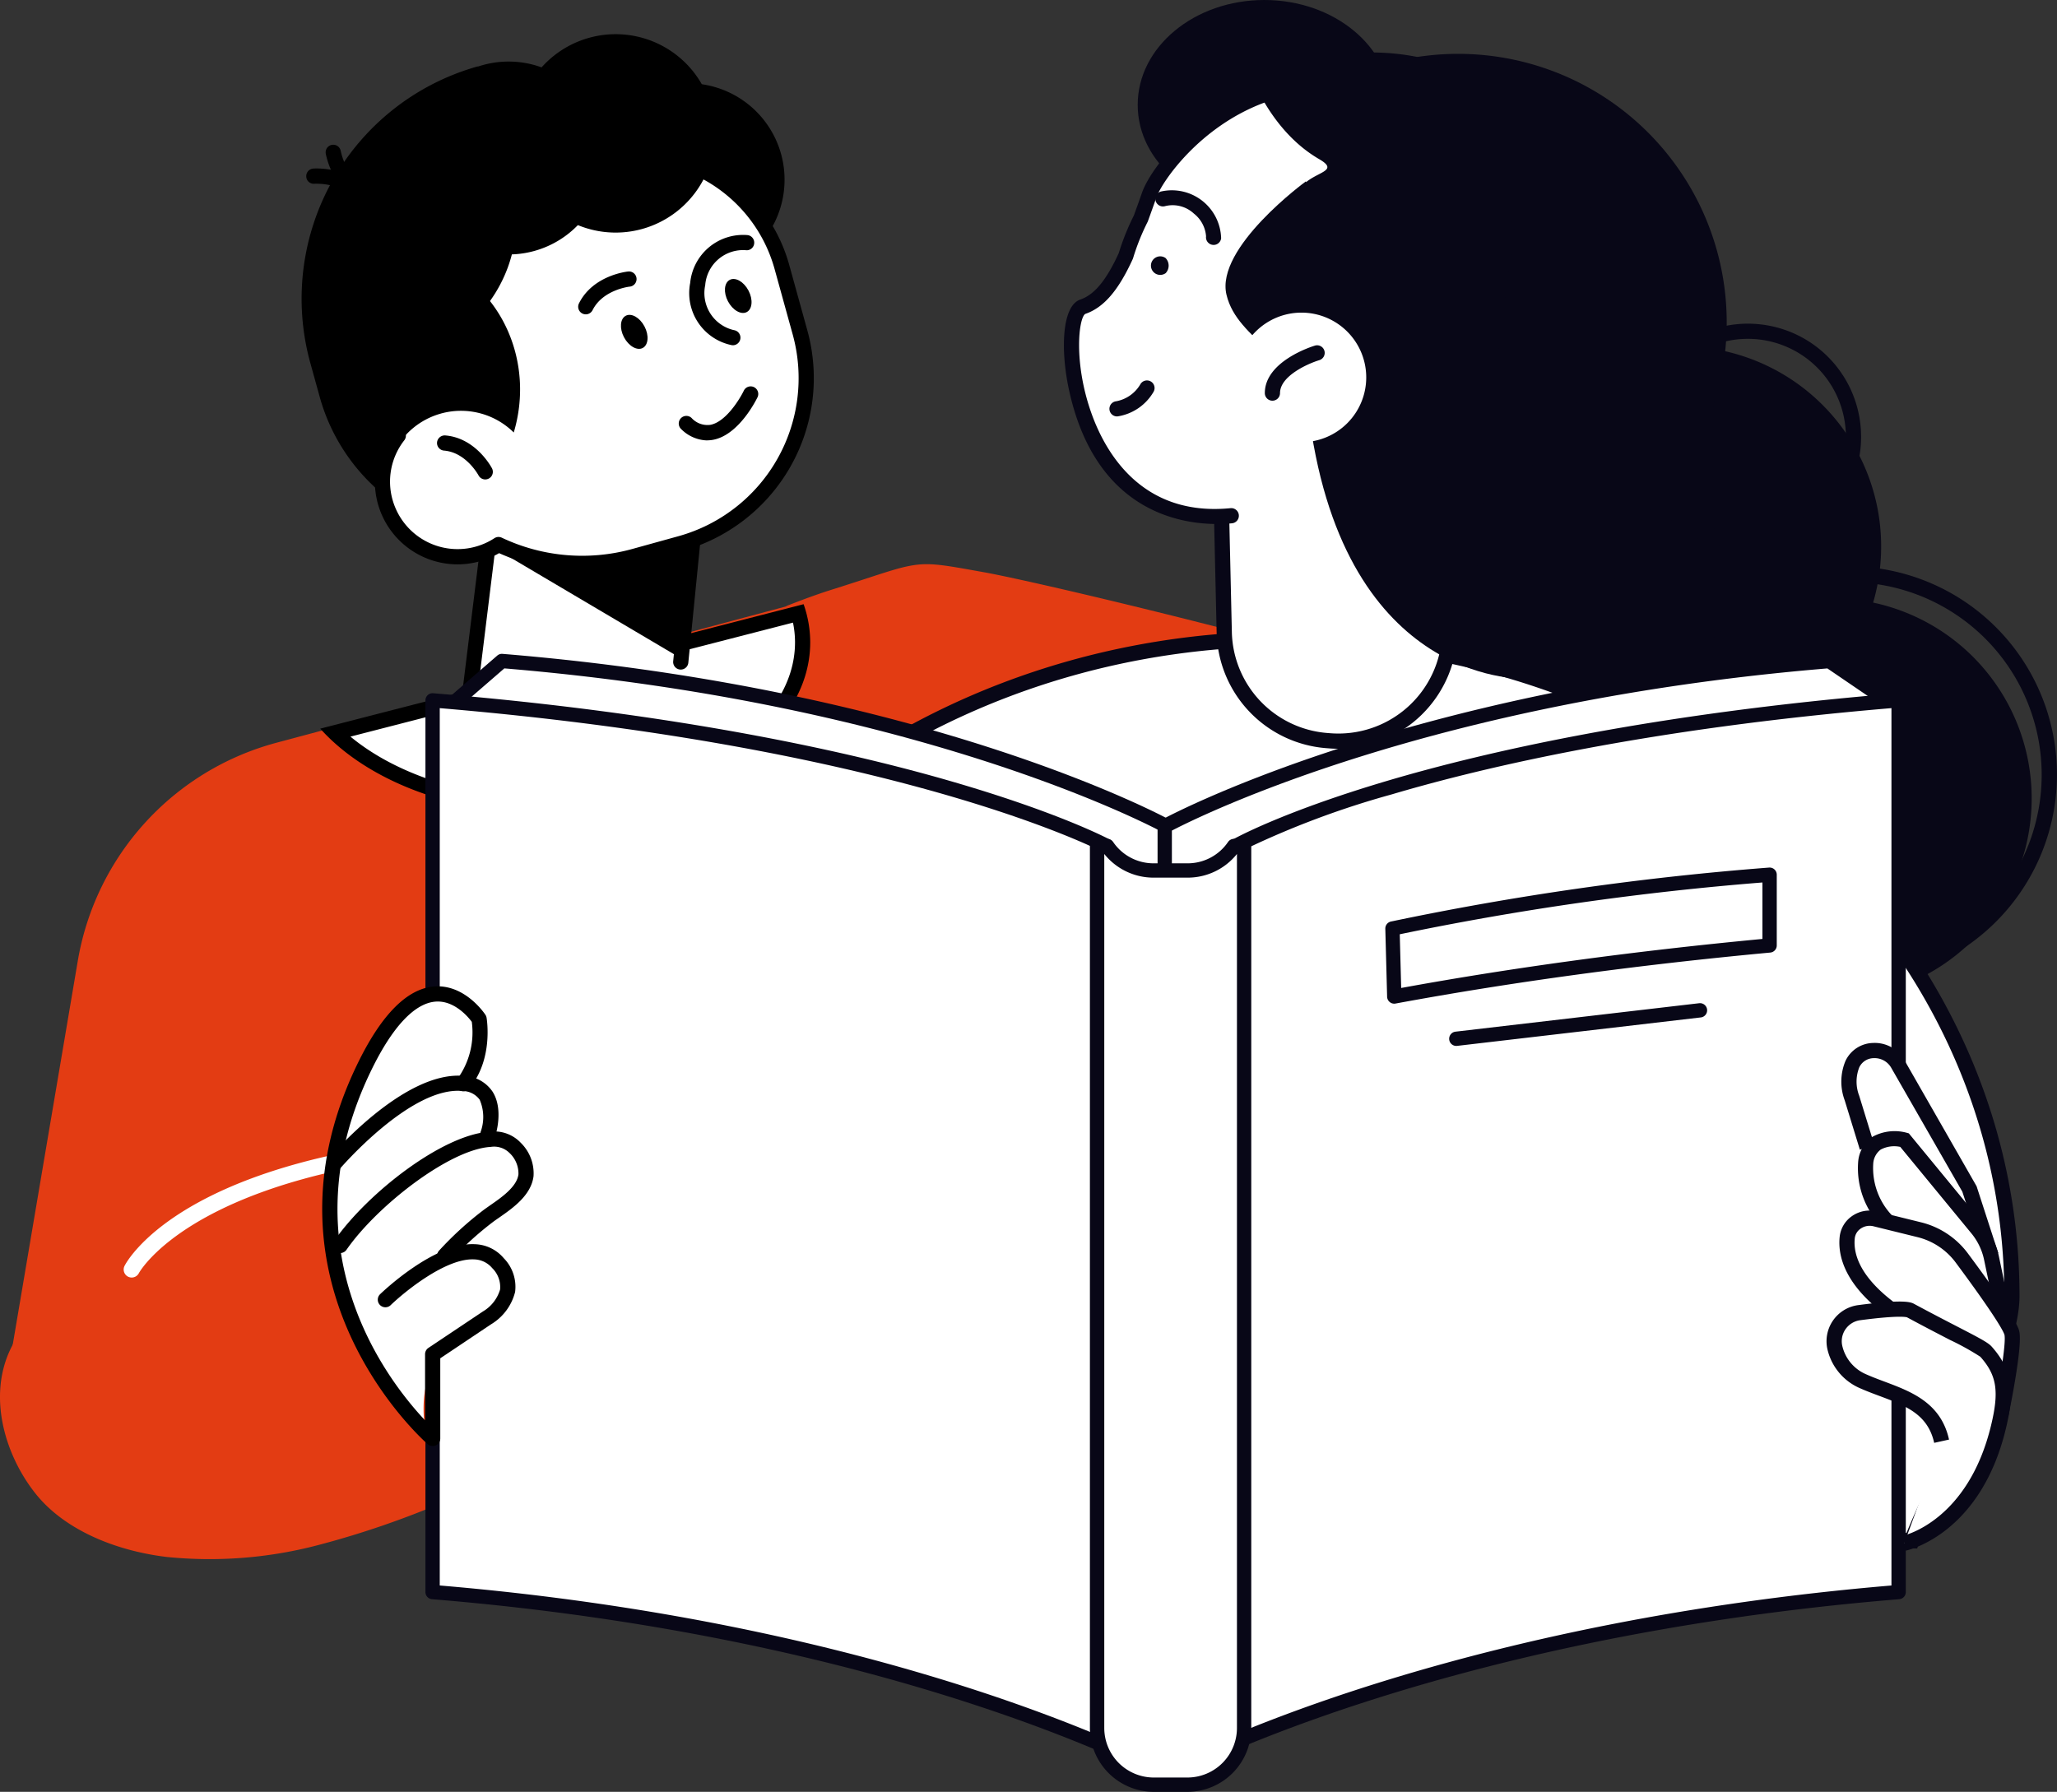
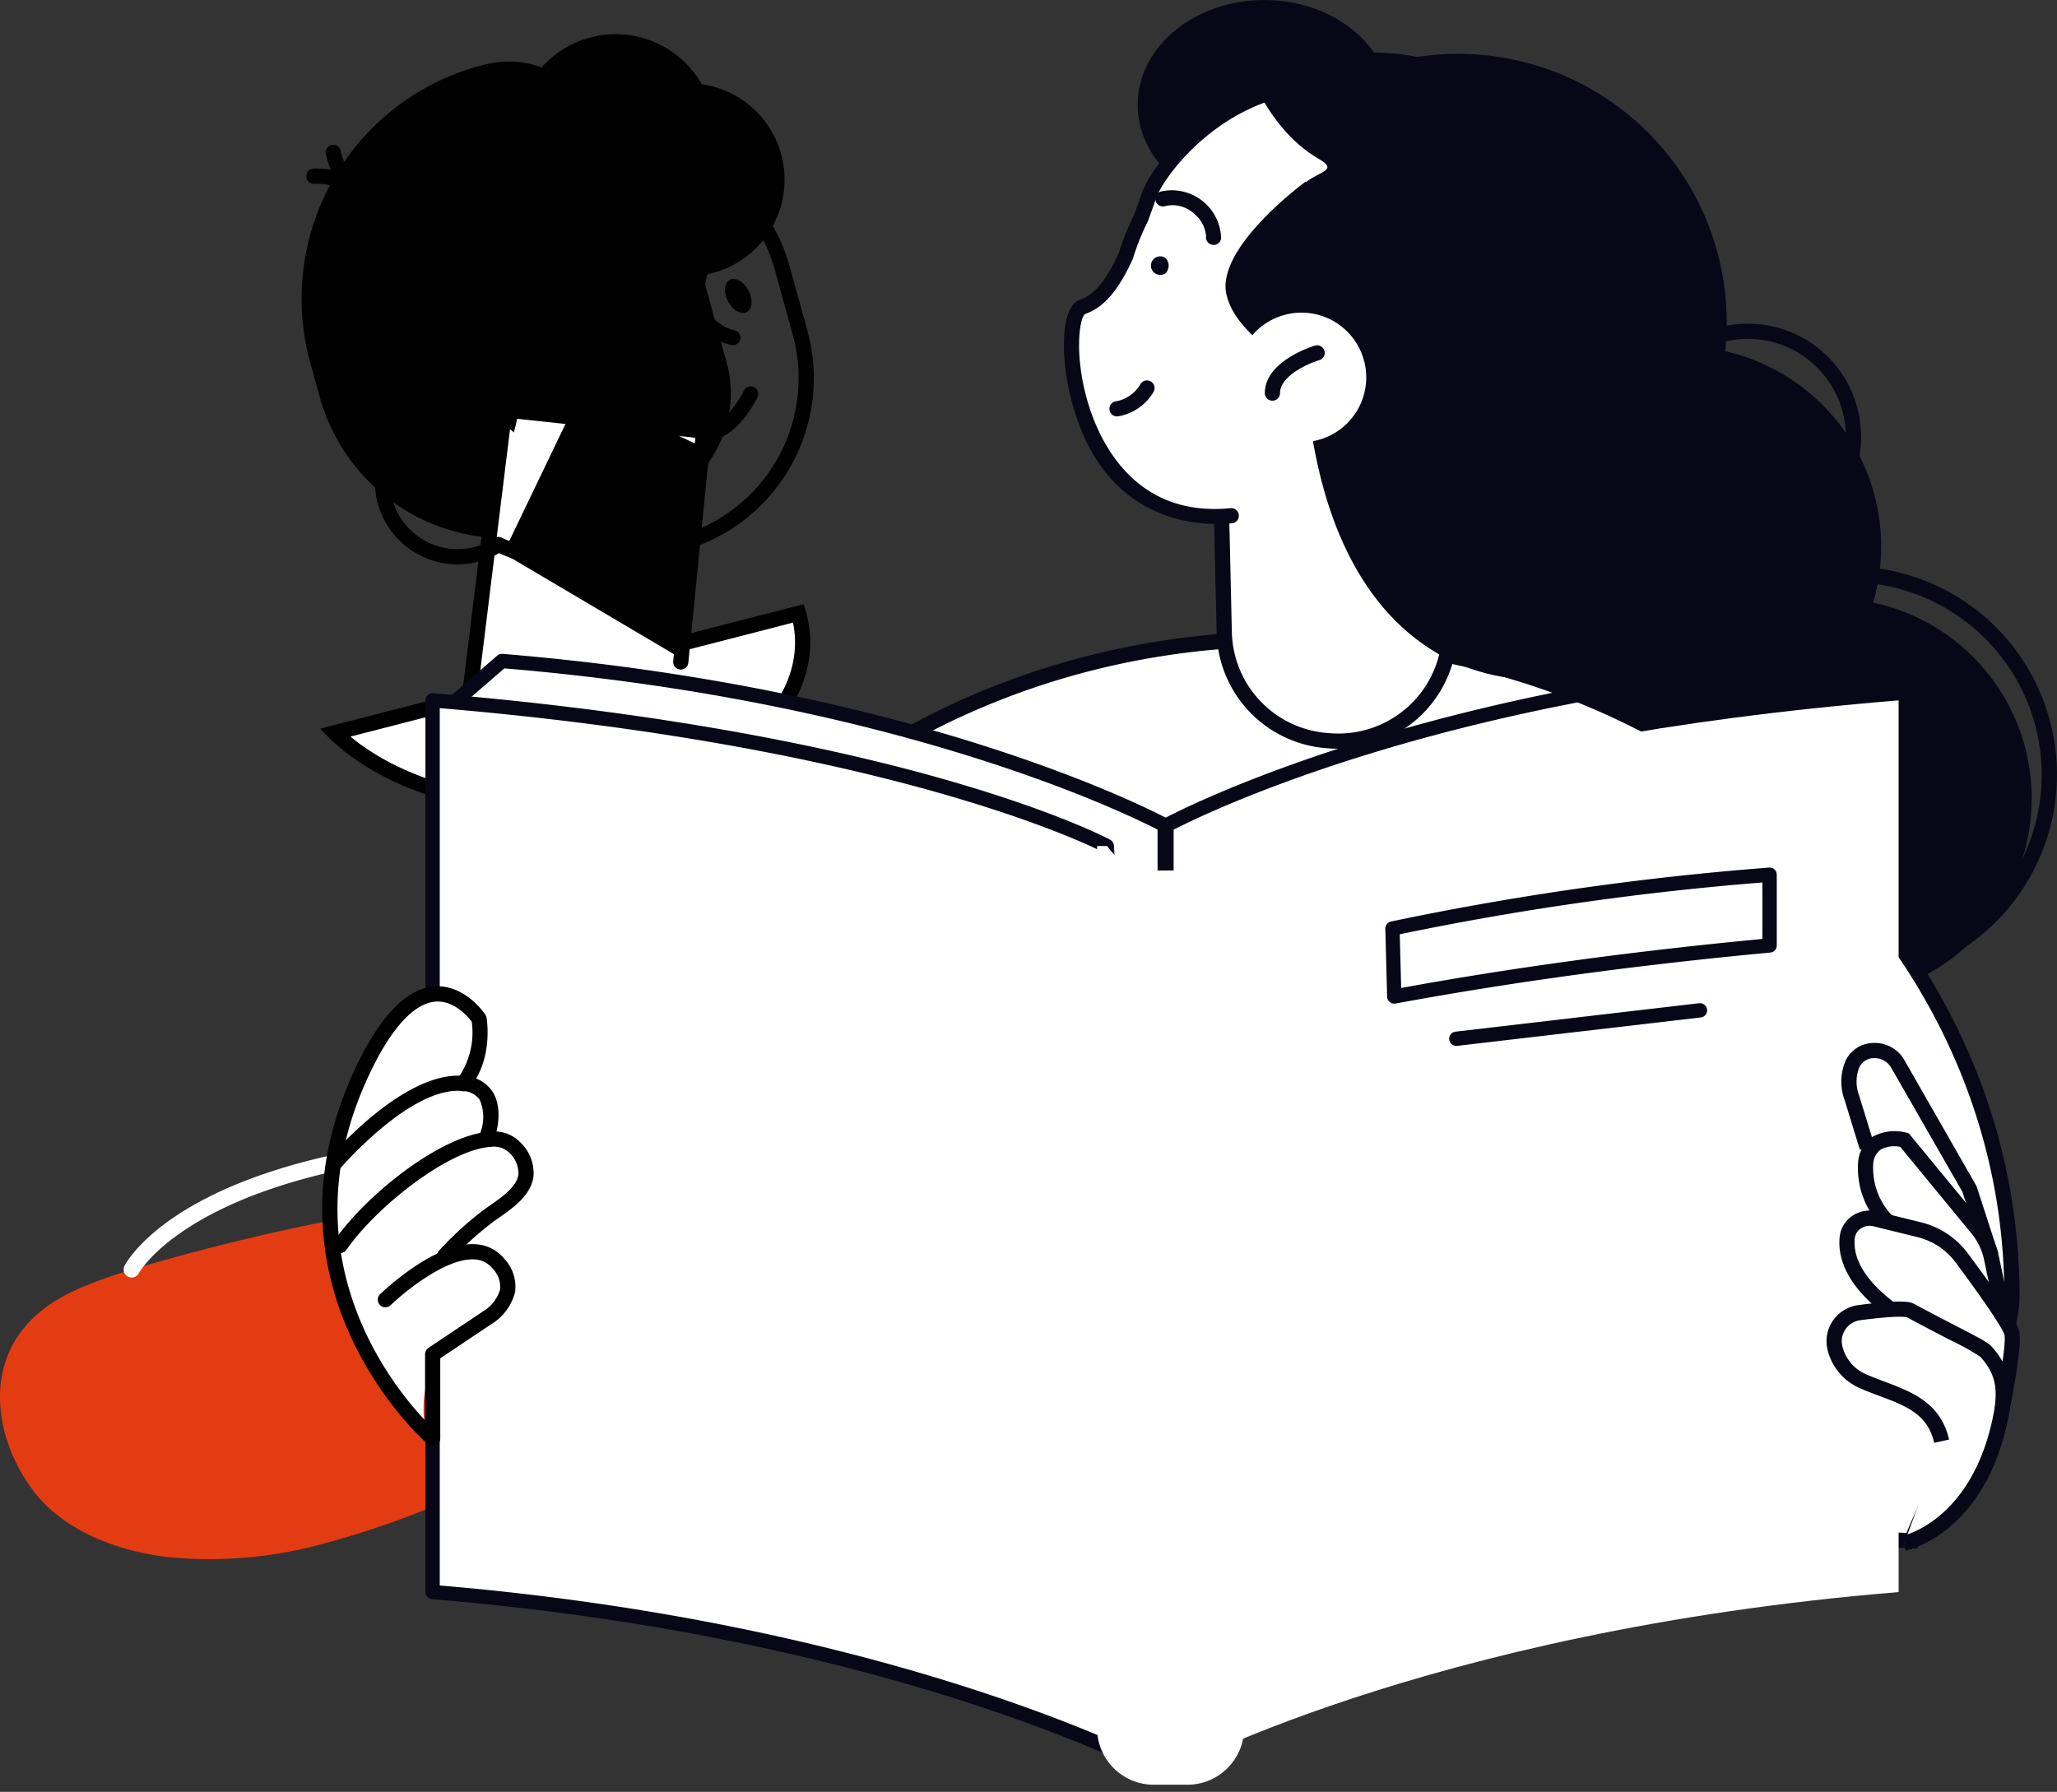
<svg xmlns="http://www.w3.org/2000/svg" id="Group_198" data-name="Group 198" width="208.607" height="181.722" viewBox="0 0 208.607 181.722">
  <rect x="0" y="0" width="208.607" height="181.722" fill="#333333" stroke="none" />
  <defs>
    <clipPath id="clip-path">
      <rect id="Rectangle_213" data-name="Rectangle 213" width="208.607" height="181.722" fill="none" />
    </clipPath>
  </defs>
  <g id="Group_197" data-name="Group 197" clip-path="url(#clip-path)">
    <path id="Path_2217" data-name="Path 2217" d="M234.34,72.337a20.306,20.306,0,1,1-12.767-25.723A20.3,20.3,0,0,1,234.34,72.337" transform="translate(-44.628 -10.436)" fill="#080717" />
    <path id="Path_2218" data-name="Path 2218" d="M254.143,105.482a20.306,20.306,0,1,1-12.767-25.723,20.305,20.305,0,0,1,12.767,25.723" transform="translate(-49.165 -18.03)" fill="#080717" />
    <path id="Path_2219" data-name="Path 2219" d="M237.007,116.754a21.117,21.117,0,1,1,9.351-2.209,21.112,21.112,0,0,1-9.351,2.209m0-40.624A19.536,19.536,0,1,0,255.5,101.9h0A19.537,19.537,0,0,0,237,76.13" transform="translate(-49.468 -17.089)" fill="#080717" />
    <path id="Path_2220" data-name="Path 2220" d="M226.553,65.532a11.476,11.476,0,1,1,10.863-7.819h0a11.494,11.494,0,0,1-10.862,7.819m-.02-21.415a9.944,9.944,0,1,0,3.177.523,9.9,9.9,0,0,0-3.177-.523m10.152,13.35h0Z" transform="translate(-49.274 -9.754)" fill="#080717" />
    <path id="Path_2221" data-name="Path 2221" d="M209.54,43.011A27.239,27.239,0,1,1,192.414,8.506,27.239,27.239,0,0,1,209.54,43.011" transform="translate(-35.851 -1.621)" fill="#080717" />
    <path id="Path_2222" data-name="Path 2222" d="M217.812,98.545A17.559,17.559,0,1,1,206.772,76.3a17.559,17.559,0,0,1,11.04,22.244" transform="translate(-42.067 -17.27)" fill="#080717" />
-     <path id="Path_2223" data-name="Path 2223" d="M80.092,78.5l0-.028c1.607-.634,3.141-1.2,4.51-1.632,4.459-1.4,6.489-2.185,8.163-2.475,1.9-.341,3.336-.049,7.385.676,7.595,1.366,56.571,13.122,66.3,19.188l2.551,25.9s-.548,11.648-9.059,12.758c-9.874,1.288-39.63-4.435-50.545-6.381-2.612-.468-4.174-.772-4.174-.772l-5.168,23.074-98.5,5.113,6.689-39.466A27.685,27.685,0,0,1,28.377,92.335Z" transform="translate(-0.355 -17.005)" fill="#e33c13" />
    <path id="Path_2224" data-name="Path 2224" d="M210.759,175.506c2.112-6.209,10.154-17.975,10.154-24.812,0-36.809-32.963-66.648-73.624-66.648s-73.623,29.839-73.623,66.648a60.823,60.823,0,0,0,3.251,19.64Z" transform="translate(-16.878 -19.256)" fill="#fff" />
    <path id="Path_2225" data-name="Path 2225" d="M211.075,176.07l-.575-.022L76.128,170.855l-.17-.5a61.636,61.636,0,0,1-3.292-19.889c0-37.175,33.373-67.419,74.394-67.419s74.394,30.243,74.394,67.419c0,4.579-3.367,11.1-6.337,16.852a70.52,70.52,0,0,0-3.857,8.208ZM77.249,169.356l132.746,5.129a81.526,81.526,0,0,1,3.752-7.875c2.89-5.6,6.166-11.94,6.166-16.145,0-36.325-32.682-65.877-72.853-65.877s-72.853,29.552-72.853,65.877a60.1,60.1,0,0,0,3.041,18.891" transform="translate(-16.649 -19.027)" fill="#080717" />
    <path id="Path_2226" data-name="Path 2226" d="M175.348,10.636c0,5.874-5.749,10.636-12.839,10.636s-12.84-4.762-12.84-10.636S155.417,0,162.509,0s12.839,4.762,12.839,10.636" transform="translate(-34.291)" fill="#080717" />
    <path id="Path_2227" data-name="Path 2227" d="M171.6,89.473l-.278-.023a11.3,11.3,0,0,1-10.369-11L160.6,63.156l23.636-.54-.416,15.89A11.3,11.3,0,0,1,171.6,89.473" transform="translate(-36.796 -14.346)" fill="#fff" />
    <path id="Path_2228" data-name="Path 2228" d="M172.326,90.054c-.338,0-.678-.014-1.019-.042l-.278-.022a12.046,12.046,0,0,1-11.078-11.755L159.6,62.943a.773.773,0,0,1,.753-.789l23.636-.539a.843.843,0,0,1,.564.227.774.774,0,0,1,.225.565l-.416,15.89a12.074,12.074,0,0,1-12.037,11.756M161.161,63.679l.332,14.521a10.506,10.506,0,0,0,9.662,10.253l.278.022h0a10.527,10.527,0,0,0,11.389-10.218l.395-15.081Z" transform="translate(-36.567 -14.117)" fill="#080717" />
    <path id="Path_2229" data-name="Path 2229" d="M173.929,56.243a23.166,23.166,0,0,0,13.284-11.014,22.7,22.7,0,0,0-8.447-30.691C161.387,4.5,150.084,18.787,148.842,22.3c-.291.824-.574,1.62-.856,2.389a23.611,23.611,0,0,0-1.513,3.777c-1.2,2.64-2.532,4.534-4.372,5.163-2.817.964-1.291,22.8,15.038,21.2Z" transform="translate(-32.297 -2.526)" fill="#fff" />
    <path id="Path_2230" data-name="Path 2230" d="M173.7,56.781a.771.771,0,0,1-.234-1.506,22.342,22.342,0,0,0,12.842-10.651,21.864,21.864,0,0,0-8.158-29.653c-6.216-3.589-12.215-4.356-17.831-2.282-6.567,2.424-10.4,7.99-10.98,9.635q-.437,1.24-.858,2.4a.868.868,0,0,1-.036.082,22.886,22.886,0,0,0-1.464,3.653.724.724,0,0,1-.036.1c-1.465,3.214-2.953,4.932-4.823,5.572-.661.426-1.182,4.842.566,9.888,1.4,4.046,5.1,10.692,14.147,9.812a.771.771,0,1,1,.15,1.534c-3.111.3-13.519.237-16.509-13.533-.859-3.957-.749-8.511,1.147-9.16,1.427-.489,2.631-1.941,3.9-4.708a24.469,24.469,0,0,1,1.529-3.809q.413-1.131.836-2.339c.874-2.476,5.264-8.118,11.9-10.568C165.851,9,172.29,9.807,178.921,13.636a23.4,23.4,0,0,1,8.738,31.73,23.879,23.879,0,0,1-13.725,11.379.777.777,0,0,1-.234.036" transform="translate(-32.067 -2.292)" fill="#080717" />
    <path id="Path_2231" data-name="Path 2231" d="M188.474,9.771a23.774,23.774,0,0,0-22.418-.116,25.138,25.138,0,0,1,6.253,2.391c13.614,7.451,17.852,25.913,9.466,41.235-.466.852-.965,1.671-1.486,2.465a25.042,25.042,0,0,0,17.35-12.68c6.578-12.018,2.475-26.925-9.164-33.295" transform="translate(-38.046 -1.582)" fill="#080717" />
    <path id="Path_2232" data-name="Path 2232" d="M164.049,8.331s1.906,6.477,7.319,9.618c2.862,1.66-2.625,1.139-2.2,4.544,3.154,25.5,5.187,30.324,5.187,30.324a5.114,5.114,0,0,0,4.557,4l6.724.58,2.113-6.17,3.43-26.589s-13.8-19.908-27.126-16.311" transform="translate(-37.586 -1.809)" fill="#080717" />
    <path id="Path_2233" data-name="Path 2233" d="M146.715,53.7a.771.771,0,0,1-.083-1.537,3.6,3.6,0,0,0,2.448-1.714.771.771,0,0,1,1.351.744,5.123,5.123,0,0,1-3.63,2.5.792.792,0,0,1-.085,0" transform="translate(-33.438 -11.468)" fill="#080717" />
    <path id="Path_2234" data-name="Path 2234" d="M157.888,30.562a.8.8,0,0,1-.1-.007.771.771,0,0,1-.661-.867,3.242,3.242,0,0,0-1.237-2.306,3.166,3.166,0,0,0-2.953-.745.771.771,0,0,1-.409-1.486,5,5,0,0,1,6.127,4.744.77.77,0,0,1-.763.668" transform="translate(-34.816 -5.723)" fill="#080717" />
    <path id="Path_2235" data-name="Path 2235" d="M152.834,35.439a.941.941,0,1,1-.012-1.527,1.11,1.11,0,0,1,.012,1.527" transform="translate(-34.616 -7.741)" fill="#080717" />
    <path id="Path_2236" data-name="Path 2236" d="M169.371,23.864s-9.2,6.707-8.049,11.5,7.32,5.8,8.624,13.989c4.134,25.977,21.909,24.95,21.909,24.95s-6.578-14.794-22.484-50.437" transform="translate(-36.939 -5.468)" fill="#080717" />
    <path id="Path_2237" data-name="Path 2237" d="M162.691,47.7a6.569,6.569,0,1,0,6.569-6.569,6.569,6.569,0,0,0-6.569,6.569" transform="translate(-37.275 -9.425)" fill="#fff" />
    <path id="Path_2238" data-name="Path 2238" d="M167.164,51.044a.77.77,0,0,1-.771-.771c0-3.255,4.872-4.753,5.08-4.816a.771.771,0,0,1,.443,1.477c-1.107.335-3.982,1.587-3.982,3.339a.77.77,0,0,1-.771.771" transform="translate(-38.123 -10.407)" fill="#080717" />
    <path id="Path_2239" data-name="Path 2239" d="M8.733,165.91c-.728.3-1.439.63-2.127.992-9.262,4.887-7.358,14.732-2.932,20.2,2.807,3.467,7.757,5.664,13.182,6.334a43.277,43.277,0,0,0,15.1-1.119,91.568,91.568,0,0,0,13.771-4.758c4.468-1.847,9.107-3.407,13.512-5.362,2.47-1.1,4.887-2.278,7.2-3.582,1.415-.8,3.214-1.737,3.76-3.066.533-1.3-.454-2.617-1.094-3.665a22.938,22.938,0,0,1-2.037-3.922l-4.123-11.068a3.012,3.012,0,0,0-.76-1.3c-.98-.863-3.06-.312-4.425-.142q-2.978.372-5.952.8-6.073.867-12.124,1.953a217.8,217.8,0,0,0-26.321,6.09c-1.563.486-3.128,1-4.624,1.62" transform="translate(0 -35.54)" fill="#e33c13" />
    <path id="Path_2240" data-name="Path 2240" d="M17.084,163.717a.813.813,0,0,1-.727-1.178c.254-.507,6.63-12.427,40.616-13.467a.815.815,0,0,1,.05,1.629c-32.837,1-39.152,12.458-39.213,12.574a.819.819,0,0,1-.726.442" transform="translate(-3.728 -34.154)" fill="#fff" />
    <path id="Path_2241" data-name="Path 2241" d="M65.6,100.242c-8.655,0-16.764-2.825-21.555-7.441l47.03-12.11a10.806,10.806,0,0,1,.415,2.938c0,9.16-11.614,16.613-25.889,16.613" transform="translate(-10.091 -18.488)" fill="#fff" />
    <path id="Path_2242" data-name="Path 2242" d="M90.072,81.356a9.832,9.832,0,0,1,.207,2C90.278,92.089,79.01,99.2,65.16,99.2c-7.853,0-15.23-2.362-19.966-6.283Zm1.078-1.869L42.131,92.109c4.624,5.16,13.2,8.629,23.029,8.629,14.724,0,26.66-7.784,26.66-17.384a11.71,11.71,0,0,0-.67-3.866" transform="translate(-9.653 -18.212)" />
    <path id="Path_2243" data-name="Path 2243" d="M74.483,53.406,65.5,55.893a19.539,19.539,0,0,1-23.973-13.58l-.986-3.56a24.467,24.467,0,0,1,17-30.018l1.968,3.288A15.336,15.336,0,0,1,78.329,22.681l4.45,16.078a11.937,11.937,0,0,1-8.3,14.647" transform="translate(-9.087 -2.001)" />
    <path id="Path_2244" data-name="Path 2244" d="M97.044,18.126a9.781,9.781,0,1,1-12.036-6.818,9.781,9.781,0,0,1,12.036,6.818" transform="translate(-17.833 -2.509)" />
    <path id="Path_2245" data-name="Path 2245" d="M61.428,85.05l3.834-31.131,20.176,2.145L83.113,79.471Z" transform="translate(-14.074 -12.354)" fill="#fff" />
    <path id="Path_2246" data-name="Path 2246" d="M61.2,85.592a.66.66,0,0,1-.095-.006.77.77,0,0,1-.671-.859L64.268,53.6a.774.774,0,0,1,.846-.672L85.29,55.068a.771.771,0,0,1,.686.843L83.652,79.317a.771.771,0,1,1-1.534-.152l2.249-22.645L65.706,54.537,61.964,84.916a.77.77,0,0,1-.764.677" transform="translate(-13.845 -12.125)" />
    <path id="Path_2247" data-name="Path 2247" d="M66.216,68.679,84.093,79.245l2.272-21.37-4.426-2.093-9.066-.964Z" transform="translate(-15.171 -12.559)" />
-     <path id="Path_2248" data-name="Path 2248" d="M50.179,56.479a7.6,7.6,0,0,1,.991-7.663c-.192-.52-.369-1.048-.52-1.591L47.306,35.147a7.55,7.55,0,0,1,5.247-9.263L70.885,20.81A15.628,15.628,0,0,1,90.06,31.671l1.852,6.694A17.438,17.438,0,0,1,79.794,59.759L75.08,61.064a19.751,19.751,0,0,1-13.74-1.2,7.619,7.619,0,0,1-11.161-3.386" transform="translate(-10.776 -4.639)" fill="#fff" />
    <path id="Path_2249" data-name="Path 2249" d="M69.606,62.315a20.654,20.654,0,0,1-8.444-1.807A8.383,8.383,0,0,1,50.075,48.462c-.156-.442-.287-.857-.4-1.261L46.333,35.122A8.321,8.321,0,0,1,52.118,24.91L70.45,19.836a16.4,16.4,0,0,1,20.124,11.4l1.852,6.694A18.179,18.179,0,0,1,79.77,60.272l-4.714,1.305a20.462,20.462,0,0,1-5.45.739m-8.5-3.45a.76.76,0,0,1,.329.074,19.053,19.053,0,0,0,13.206,1.152l4.714-1.305A16.635,16.635,0,0,0,90.94,38.339l-1.852-6.694A14.858,14.858,0,0,0,70.861,21.323L52.529,26.4a6.778,6.778,0,0,0-4.709,8.314L51.163,46.79c.133.478.3.978.5,1.529a.773.773,0,0,1-.113.739,6.8,6.8,0,0,0-.891,6.89,6.847,6.847,0,0,0,10.032,3.04.779.779,0,0,1,.42-.124" transform="translate(-10.547 -4.409)" />
    <path id="Path_2250" data-name="Path 2250" d="M54.611,49.488a7.618,7.618,0,0,0-5.4,5.651,22.038,22.038,0,0,1-5.193-21.253,13.606,13.606,0,0,1,10.324.162c6.566,2.836,9.747,10.346,7.647,17.363a7.61,7.61,0,0,0-7.38-1.924" transform="translate(-9.888 -7.549)" />
    <path id="Path_2251" data-name="Path 2251" d="M62.385,61.748a.771.771,0,0,1-.683-.412c-.016-.03-1.267-2.334-3.5-2.514a.772.772,0,0,1-.707-.83.783.783,0,0,1,.83-.707c3.093.25,4.675,3.208,4.741,3.334a.771.771,0,0,1-.682,1.129" transform="translate(-13.173 -13.125)" />
    <path id="Path_2252" data-name="Path 2252" d="M82,43.694c.476.9,1.327,1.388,1.9,1.085s.654-1.279.178-2.182-1.326-1.388-1.9-1.085-.654,1.279-.179,2.182" transform="translate(-18.717 -9.49)" />
    <path id="Path_2253" data-name="Path 2253" d="M95.679,38.973c.476.9,1.327,1.388,1.9,1.086s.654-1.28.178-2.182-1.326-1.388-1.9-1.085-.654,1.279-.179,2.182" transform="translate(-21.85 -8.409)" />
    <path id="Path_2254" data-name="Path 2254" d="M76.832,40.061a.77.77,0,0,1-.688-1.115c1.424-2.846,4.847-3.215,4.991-3.23a.771.771,0,0,1,.153,1.535c-.039,0-2.73.314-3.766,2.384a.772.772,0,0,1-.691.426" transform="translate(-17.427 -8.182)" />
    <path id="Path_2255" data-name="Path 2255" d="M92.161,56.305a3.853,3.853,0,0,1-2.618-1.146.771.771,0,0,1,1.044-1.136,2.179,2.179,0,0,0,1.922.7c1.566-.3,2.979-2.617,3.393-3.483a.771.771,0,0,1,1.392.661c-.074.155-1.837,3.818-4.488,4.335a3.344,3.344,0,0,1-.644.063" transform="translate(-20.459 -11.64)" />
    <path id="Path_2256" data-name="Path 2256" d="M95.111,42.087A.777.777,0,0,1,95,42.079a5.389,5.389,0,0,1-4.224-6.306,5.388,5.388,0,0,1,5.836-4.855.771.771,0,0,1,.653.873.76.76,0,0,1-.873.653,3.854,3.854,0,0,0-4.091,3.55,3.856,3.856,0,0,0,2.919,4.561.771.771,0,0,1-.109,1.533" transform="translate(-20.783 -7.073)" />
    <path id="Path_2257" data-name="Path 2257" d="M87.695,11.874A10.06,10.06,0,1,1,75.316,4.862a10.06,10.06,0,0,1,12.379,7.012" transform="translate(-15.565 -1.03)" />
    <path id="Path_2258" data-name="Path 2258" d="M46.385,26.187a.772.772,0,0,1-.661-.373c-1.381-2.294-4.58-2.1-4.611-2.1A.758.758,0,0,1,40.291,23,.769.769,0,0,1,41,22.174c.168-.015,4.169-.268,6.042,2.845a.769.769,0,0,1-.262,1.058.761.761,0,0,1-.4.111" transform="translate(-9.231 -5.078)" />
    <path id="Path_2259" data-name="Path 2259" d="M47.286,25.131a.776.776,0,0,1-.227-.035c-3.471-1.072-4.184-5.015-4.212-5.183a.771.771,0,0,1,1.519-.261c.009.049.6,3.184,3.148,3.972a.771.771,0,0,1-.227,1.507" transform="translate(-9.814 -4.356)" />
    <path id="Path_2260" data-name="Path 2260" d="M55.029,13.873a22.021,22.021,0,0,0-12.9,25.4,15.184,15.184,0,0,0,8.784.18c7.841-2.17,12.522-9.977,10.457-17.437a13.6,13.6,0,0,0-6.346-8.144" transform="translate(-9.515 -3.179)" />
    <path id="Path_2261" data-name="Path 2261" d="M73.429,15.27A9.781,9.781,0,1,1,61.394,8.452,9.781,9.781,0,0,1,73.429,15.27" transform="translate(-12.422 -1.855)" />
    <path id="Path_2262" data-name="Path 2262" d="M64.575,86.96l-4.9,4.247,4.9,77.468c43.7,3.583,67.393,16.752,67.393,16.752V103.712S108.277,90.543,64.575,86.96" transform="translate(-13.673 -19.924)" fill="#fff" />
    <path id="Path_2263" data-name="Path 2263" d="M131.752,185.936a.727.727,0,0,1-.352-.091c-.236-.131-24.082-13.136-67.1-16.663a.726.726,0,0,1-.665-.677l-4.9-77.469a.727.727,0,0,1,.25-.594l4.9-4.247a.719.719,0,0,1,.534-.174c43.358,3.554,67.448,16.707,67.685,16.84a.726.726,0,0,1,.374.634v81.715a.726.726,0,0,1-.726.725M65.044,167.789c37.857,3.2,60.882,13.693,65.982,16.233V103.933c-3.18-1.651-26.513-13.12-66.422-16.44l-4.4,3.81Z" transform="translate(-13.457 -19.708)" fill="#080717" />
-     <path id="Path_2264" data-name="Path 2264" d="M220.618,86.96l5.063,3.45-5.063,78.264c-43.7,3.583-67.393,16.752-67.393,16.752V103.712s23.691-13.169,67.393-16.752" transform="translate(-35.106 -19.924)" fill="#fff" />
    <path id="Path_2265" data-name="Path 2265" d="M153.009,185.937a.727.727,0,0,1-.726-.725V103.5a.726.726,0,0,1,.374-.634c.237-.133,24.328-13.286,67.685-16.84a.722.722,0,0,1,.469.123l5.063,3.45a.728.728,0,0,1,.315.646l-5.063,78.265a.727.727,0,0,1-.664.676c-43.049,3.529-66.865,16.532-67.1,16.663a.728.728,0,0,1-.352.092m.725-82v80.089c5.1-2.539,28.127-13.036,65.984-16.233l5-77.227-4.509-3.073c-39.97,3.317-63.291,14.791-66.471,16.444" transform="translate(-34.89 -19.708)" fill="#080717" />
    <path id="Path_2266" data-name="Path 2266" d="M56.909,92.139v90.433c48.268,3.965,74.434,18.539,74.434,18.539l-6.062-94.2S105.177,96.1,56.909,92.139" transform="translate(-13.039 -21.11)" fill="#fff" />
    <path id="Path_2267" data-name="Path 2267" d="M131.128,201.621a.73.73,0,0,1-.353-.091c-.261-.145-26.61-14.545-74.141-18.45a.726.726,0,0,1-.666-.723V91.924a.725.725,0,0,1,.786-.723c24.994,2.053,42.306,5.972,52.428,8.9,11.007,3.182,16.019,5.845,16.226,5.957a.726.726,0,0,1,.381.592l6.064,94.2a.727.727,0,0,1-.337.659.717.717,0,0,1-.388.112M57.42,181.689c41.891,3.542,67.335,15.191,72.9,17.973l-5.954-92.507C121.49,105.745,101,96.384,57.42,92.712Z" transform="translate(-12.823 -20.895)" fill="#080717" />
    <path id="Path_2268" data-name="Path 2268" d="M227.648,92.139v90.433c-48.268,3.965-74.434,18.539-74.434,18.539l7.211-94.2S179.379,96.1,227.648,92.139" transform="translate(-35.104 -21.11)" fill="#fff" />
-     <path id="Path_2269" data-name="Path 2269" d="M153,201.62a.725.725,0,0,1-.723-.781l7.211-94.2a.725.725,0,0,1,.365-.574c.2-.113,4.934-2.78,15.663-5.964,9.862-2.926,26.864-6.846,51.86-8.9a.726.726,0,0,1,.785.723v90.433a.725.725,0,0,1-.666.723c-47.53,3.9-73.88,18.3-74.141,18.45a.73.73,0,0,1-.353.091m7.9-94.474-7.081,92.508c5.6-2.8,31.035-14.427,72.886-17.965V92.711c-24.392,2.056-41.013,5.887-50.7,8.755a88.846,88.846,0,0,0-15.109,5.68" transform="translate(-34.888 -20.895)" fill="#080717" />
    <path id="Path_2270" data-name="Path 2270" d="M153.533,113.782h-3.511a5.662,5.662,0,0,1-4.671-2.481h-1.028v89.4a5.748,5.748,0,0,0,5.7,5.8h3.511a5.748,5.748,0,0,0,5.7-5.8V111.3H158.2a5.661,5.661,0,0,1-4.67,2.481" transform="translate(-33.067 -25.501)" fill="#fff" />
-     <path id="Path_2271" data-name="Path 2271" d="M153.317,207.006h-3.511a6.481,6.481,0,0,1-6.424-6.523v-89.4a.726.726,0,0,1,.726-.725h1.028a.727.727,0,0,1,.6.315,4.952,4.952,0,0,0,4.073,2.167h3.511a4.951,4.951,0,0,0,4.073-2.167.727.727,0,0,1,.6-.315h1.028a.726.726,0,0,1,.725.725v89.4a6.481,6.481,0,0,1-6.424,6.523m-8.483-95.114v88.591a5.028,5.028,0,0,0,4.972,5.072h3.511a5.028,5.028,0,0,0,4.972-5.072V111.892a6.39,6.39,0,0,1-4.972,2.4h-3.511a6.39,6.39,0,0,1-4.972-2.4" transform="translate(-32.851 -25.285)" fill="#080717" />
    <path id="Path_2272" data-name="Path 2272" d="M221.431,122.25v-7.175a295.01,295.01,0,0,0-38.247,5.459l.183,6.9c10.733-1.989,23.36-3.809,38.064-5.179" transform="translate(-41.97 -26.365)" fill="#fff" />
    <path id="Path_2273" data-name="Path 2273" d="M183.152,127.939a.725.725,0,0,1-.725-.706l-.183-6.895a.727.727,0,0,1,.572-.729,297.823,297.823,0,0,1,38.341-5.472.724.724,0,0,1,.785.722v7.175a.725.725,0,0,1-.658.722c-13.483,1.257-26.267,3-38,5.17a.709.709,0,0,1-.133.013m.558-7.038.144,5.446c11.354-2.076,23.67-3.748,36.636-4.973v-5.726a296.364,296.364,0,0,0-36.78,5.253m37.506,1.134h0Z" transform="translate(-41.755 -26.15)" fill="#080717" />
    <path id="Path_2274" data-name="Path 2274" d="M191.574,135.8l24.718-2.887Z" transform="translate(-43.892 -30.453)" fill="#fff" />
    <path id="Path_2275" data-name="Path 2275" d="M191.358,136.313a.726.726,0,0,1-.083-1.446l24.718-2.886a.725.725,0,0,1,.169,1.441l-24.718,2.886a.8.8,0,0,1-.085.005" transform="translate(-43.677 -30.238)" fill="#080717" />
    <path id="Path_2276" data-name="Path 2276" d="M245.084,148.038l-1.541-5.014a4.635,4.635,0,0,1,.048-3.44,2.619,2.619,0,0,1,4.6-.022l7.263,12.656,2.2,6.783Z" transform="translate(-55.731 -31.666)" fill="#fff" />
    <path id="Path_2277" data-name="Path 2277" d="M256.685,159.011,254.51,152.3l-7.222-12.586a1.933,1.933,0,0,0-1.768-.962,1.632,1.632,0,0,0-1.465.932,3.964,3.964,0,0,0-.006,2.882l1.541,5.014-1.474.453-1.541-5.014a5.433,5.433,0,0,1,.088-4,3.17,3.17,0,0,1,2.8-1.809,3.449,3.449,0,0,1,3.164,1.734l7.327,12.8,2.2,6.784Z" transform="translate(-55.501 -31.437)" fill="#080717" />
    <path id="Path_2278" data-name="Path 2278" d="M259.547,168.424l-1.36-6.5a6.981,6.981,0,0,0-1.442-3l-7.386-8.98s-3.524-.977-3.935,2.337a7.762,7.762,0,0,0,2.112,5.841Z" transform="translate(-56.22 -34.322)" fill="#fff" />
    <path id="Path_2279" data-name="Path 2279" d="M258.564,168.355l-1.361-6.5a6.217,6.217,0,0,0-1.282-2.671l-7.216-8.775a2.92,2.92,0,0,0-1.986.271,1.929,1.929,0,0,0-.759,1.465,6.979,6.979,0,0,0,1.893,5.2l-1.09,1.09a8.489,8.489,0,0,1-2.332-6.48,3.413,3.413,0,0,1,1.436-2.562,4.672,4.672,0,0,1,3.47-.424l.234.066,7.541,9.168a7.782,7.782,0,0,1,1.6,3.335l1.361,6.5Z" transform="translate(-55.991 -34.094)" fill="#080717" />
    <path id="Path_2280" data-name="Path 2280" d="M258.588,180.212s1.418-6.866,1.116-8.279c-.2-.947-3.157-5.038-5.087-7.639a7.621,7.621,0,0,0-4.3-2.855l-4.479-1.105a2.278,2.278,0,0,0-2.838,1.9c-.18,1.811.55,4.493,4.685,7.466Z" transform="translate(-55.67 -36.719)" fill="#fff" />
    <path id="Path_2281" data-name="Path 2281" d="M259.113,180.137l-1.51-.311c.575-2.785,1.3-7.1,1.118-7.962-.039-.163-.456-1.284-4.952-7.341a6.871,6.871,0,0,0-3.861-2.566l-4.48-1.105a1.6,1.6,0,0,0-1.3.245,1.365,1.365,0,0,0-.59.987c-.22,2.212,1.291,4.551,4.369,6.764l-.9,1.252c-4.485-3.225-5.2-6.223-5-8.168a2.93,2.93,0,0,1,1.236-2.1,3.12,3.12,0,0,1,2.555-.481l4.478,1.105a8.409,8.409,0,0,1,4.731,3.144c4.951,6.668,5.147,7.589,5.221,7.937.32,1.5-.873,7.423-1.115,8.6" transform="translate(-55.441 -36.489)" fill="#080717" />
    <path id="Path_2282" data-name="Path 2282" d="M248.4,195.974s7.069-1.51,9.55-11.758c.867-3.583.679-5.5-1.257-7.671-.455-.51-3.029-1.672-7.645-4.16-.6-.321-3.184-.061-5.207.207a2.922,2.922,0,0,0-2.444,3.666,4.9,4.9,0,0,0,2.847,3.3c3.207,1.425,7.032,1.93,7.95,6.073Z" transform="translate(-55.283 -39.462)" fill="#fff" />
    <path id="Path_2283" data-name="Path 2283" d="M248.33,196.5l-.322-1.507.161.753-.164-.753c.271-.059,6.638-1.578,8.965-11.186.841-3.475.588-5.1-1.082-6.976a26.394,26.394,0,0,0-3.065-1.7c-1.161-.6-2.619-1.354-4.372-2.3-.049-.017-.766-.232-4.739.292a2.168,2.168,0,0,0-1.524.951,2.136,2.136,0,0,0-.279,1.745,4.15,4.15,0,0,0,2.417,2.8c.607.27,1.257.513,1.886.748,2.66,1,5.674,2.123,6.5,5.863l-1.506.332c-.647-2.922-2.913-3.77-5.537-4.752-.651-.243-1.323-.494-1.973-.782a5.7,5.7,0,0,1-3.277-3.8,3.694,3.694,0,0,1,3.087-4.635c4.737-.625,5.369-.284,5.673-.12,1.742.939,3.193,1.687,4.348,2.285,2.326,1.2,3.148,1.637,3.508,2.04,2.286,2.56,2.266,4.914,1.43,8.366-2.565,10.6-9.83,12.264-10.137,12.33" transform="translate(-55.054 -39.233)" fill="#080717" />
    <path id="Path_2284" data-name="Path 2284" d="M53.092,175.19S40.286,162.9,44.2,145.119c3.138-14.251,12.42-16.161,14.905-12.029.994,1.654-1.307,6.668-1.307,6.668s2.222,1.83,2.222,3.007,2.354,2.615,3.53,4.053c1.242,1.518.131,4.315-1.569,5.1a54.233,54.233,0,0,0-6.145,4.315,18.226,18.226,0,0,1,5.23,2.091c1.307.916,1.046,4.707-1.569,6.014s-7.583,2.876-6.407,10.852" transform="translate(-9.957 -30.053)" fill="#fff" />
    <path id="Path_2285" data-name="Path 2285" d="M43.686,151.265a.771.771,0,0,1-.587-1.27c.315-.371,7.761-9.059,13.81-8.453a3.641,3.641,0,0,1,2.87,1.583c1.173,1.825.3,4.467.261,4.578a.771.771,0,1,1-1.461-.5,4.426,4.426,0,0,0-.1-3.251,2.153,2.153,0,0,0-1.726-.881c-5.22-.542-12.41,7.834-12.481,7.918a.77.77,0,0,1-.587.271" transform="translate(-9.833 -32.422)" />
    <path id="Path_2286" data-name="Path 2286" d="M55.123,162.235a.771.771,0,0,1-.575-1.284,33.942,33.942,0,0,1,4.562-4.159c.2-.146.421-.3.658-.467,1.132-.786,2.681-1.86,2.836-3.118a2.854,2.854,0,0,0-.914-2.173,2.207,2.207,0,0,0-1.895-.61c-4.13.23-11.5,5.93-14.63,10.435a.771.771,0,0,1-1.267-.881c3.419-4.914,11.07-10.83,15.811-11.094a3.686,3.686,0,0,1,3.141,1.134,4.328,4.328,0,0,1,1.284,3.377c-.239,1.943-2.116,3.245-3.487,4.2-.224.155-.435.3-.621.439a33.023,33.023,0,0,0-4.329,3.947.77.77,0,0,1-.575.257" transform="translate(-10.027 -34.11)" />
    <path id="Path_2287" data-name="Path 2287" d="M53.589,176.378a.772.772,0,0,1-.5-.184c-.183-.156-18.2-15.9-7.078-38.667,2.434-4.985,5.07-7.6,7.833-7.759,3.059-.176,5.019,2.761,5.1,2.886a.766.766,0,0,1,.112.285c.029.172.7,4.235-1.753,7.171a.771.771,0,1,1-1.183-.988,8.035,8.035,0,0,0,1.438-5.761c-.357-.483-1.755-2.169-3.631-2.054-2.134.132-4.392,2.517-6.53,6.9-8.848,18.117,1.621,31.542,5.422,35.568v-6.706a.77.77,0,0,1,.342-.641l5.535-3.7a3.85,3.85,0,0,0,1.733-2.226,2.687,2.687,0,0,0-.8-2.166,2.467,2.467,0,0,0-1.85-.883c-2.865-.134-7.065,3.306-8.447,4.64a.771.771,0,0,1-1.072-1.109c.222-.215,5.5-5.268,9.589-5.071a3.989,3.989,0,0,1,2.951,1.418,4.138,4.138,0,0,1,1.149,3.43,5.347,5.347,0,0,1-2.433,3.273l-5.155,3.45v8.131a.771.771,0,0,1-.771.771" transform="translate(-9.712 -29.73)" />
  </g>
</svg>